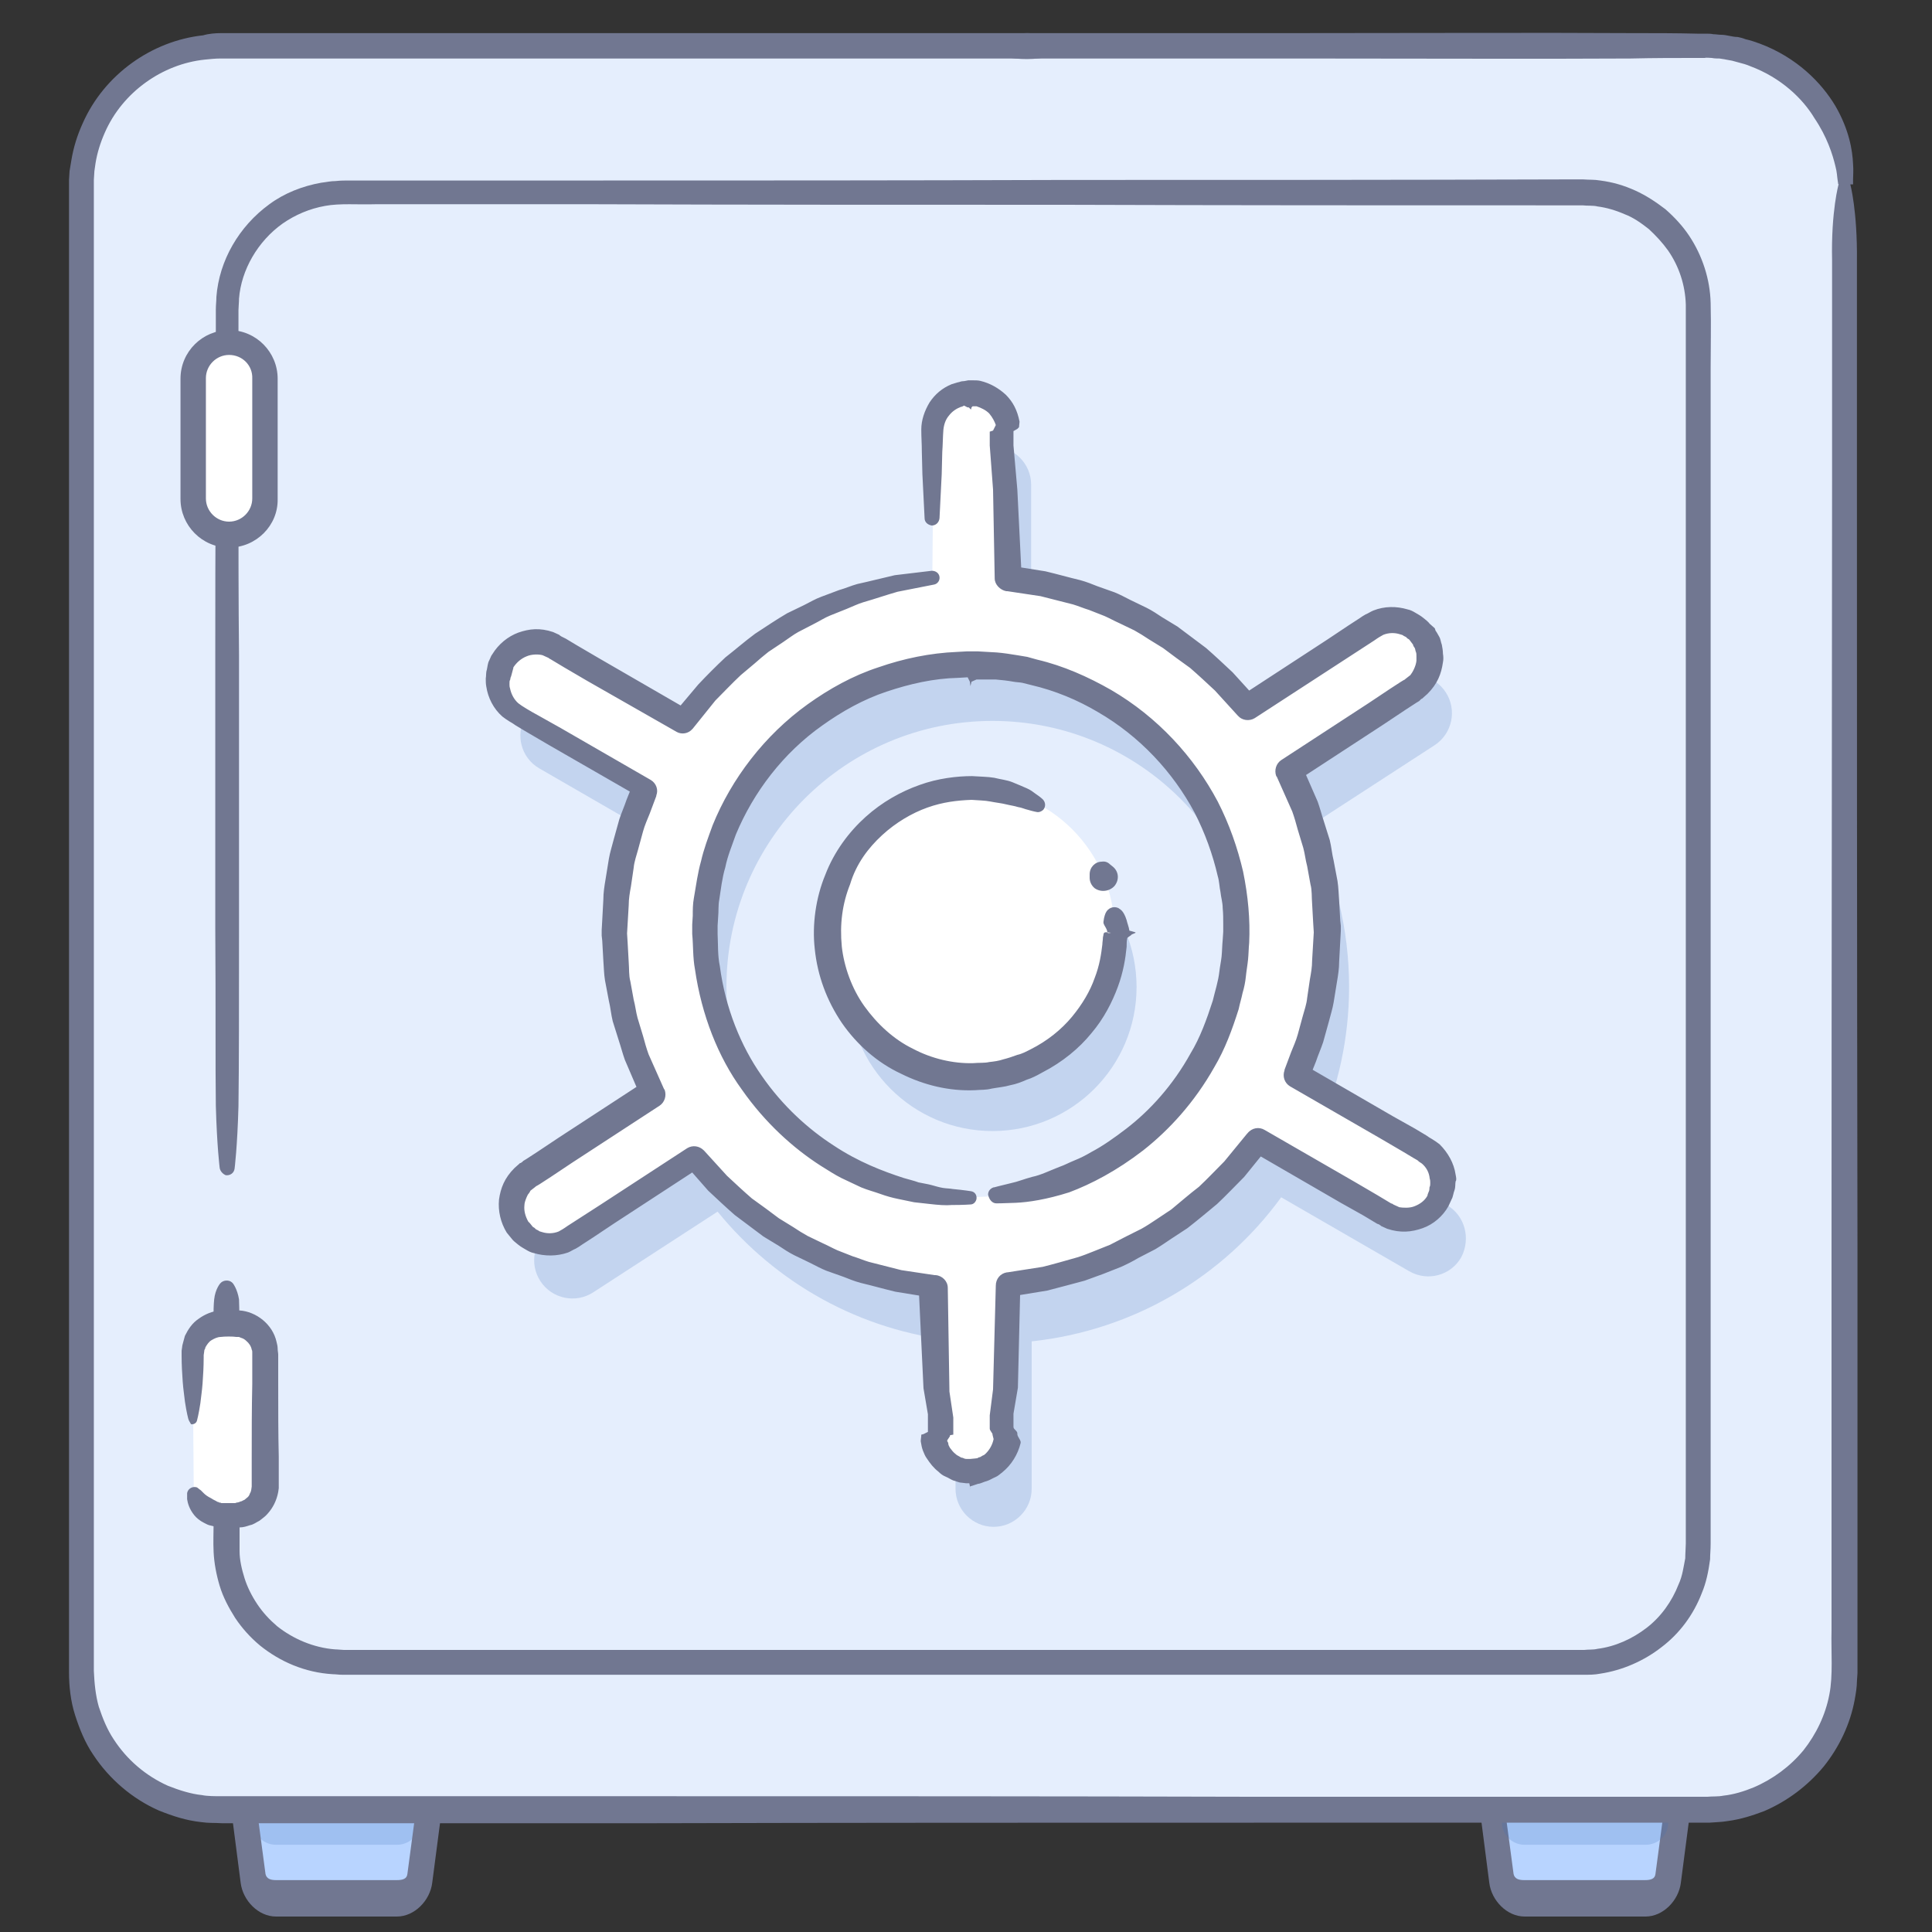
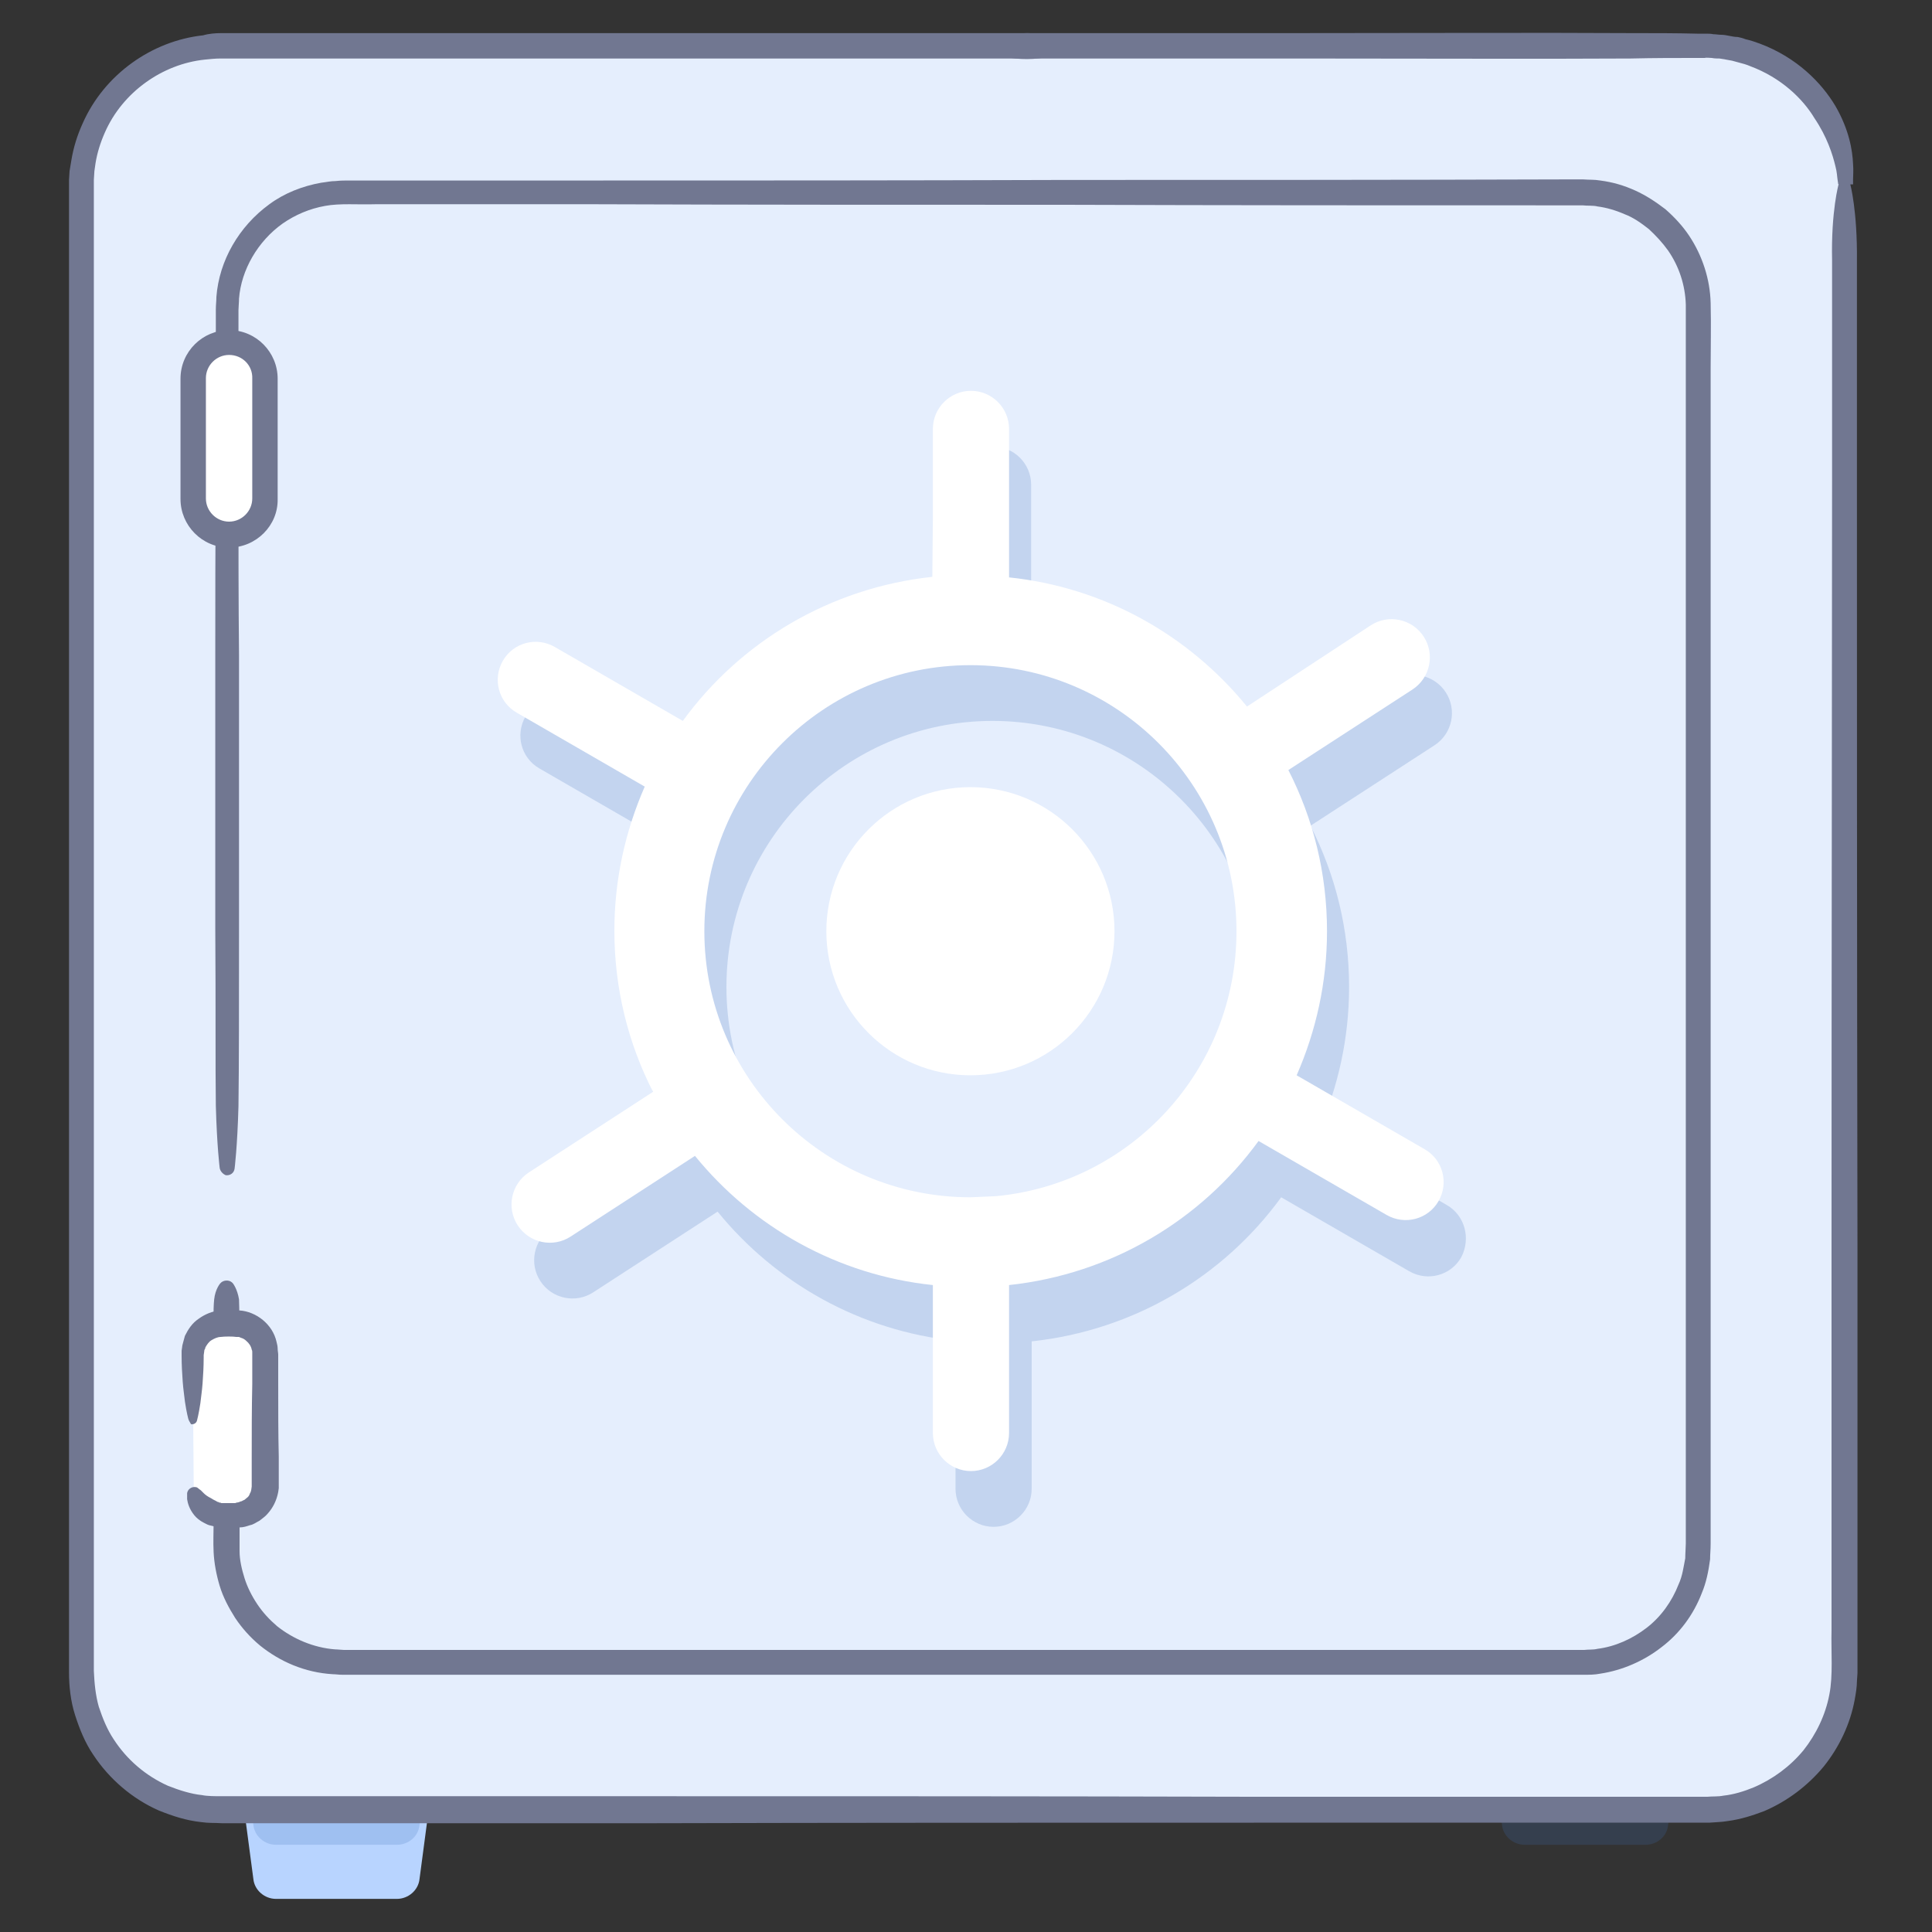
<svg xmlns="http://www.w3.org/2000/svg" version="1.1" id="Livello_1" x="0px" y="0px" viewBox="0 0 350 350" style="enable-background:new 0 0 350 350;" xml:space="preserve">
  <rect x="0" y="0" width="350" height="350" fill="#333333" stroke="none" />
  <style type="text/css">
	.st0{fill:#B8D4FF;}
	.st1{opacity:0.2;fill:#3F72BA;enable-background:new    ;}
	.st2{fill:#717791;}
	.st3{fill:#FFFFFF;}
	.st4{fill:#E5EEFD;}
</style>
  <path class="st0" d="M71.9,344H50c-2.1,0-3.9-1.6-4.1-3.6l-2-15.1H78l-2,15.1C75.8,342.4,74,344,71.9,344z" />
  <path class="st1" d="M71.9,334.2H50c-2.1,0-3.9-1.6-4.1-3.6l-2-15.1H78l-2,15.1C75.8,332.7,74,334.2,71.9,334.2z" />
-   <path class="st0" d="M298.1,344h-21.9c-2.1,0-3.9-1.6-4.1-3.6l-2-15.1h34.1l-2,15.1C302,342.4,300.2,344,298.1,344z" />
-   <path class="st2" d="M78,323.1H43.9c-0.7,0-1.3,0.2-1.7,0.7c-0.4,0.5-0.6,1.1-0.6,1.8l2,15.5c0.4,3.2,3.2,6.1,6.4,6.1h21.9  c3.2,0,6-2.9,6.4-6.1l2-15.3c0.1-0.7-0.1-1.4-0.6-1.9C79.3,323.4,78.7,323.1,78,323.1L78,323.1z M73.8,339.5  c-0.1,0.9-0.9,1.1-1.9,1.1H50c-0.9,0-1.7-0.2-1.9-1.1l-1.6-12h28.9L73.8,339.5z M305.9,323.8c-0.4-0.5-1.1-0.7-1.7-0.7h-34.1  c-0.7,0-1.3,0.2-1.7,0.7c-0.4,0.5-0.6,1.1-0.6,1.8l2,15.5c0.4,3.2,3.2,6.1,6.4,6.1h21.9c3.2,0,6-2.9,6.4-6.1l2-15.3  C306.5,325.1,306.3,324.3,305.9,323.8z M299.9,339.5c-0.1,0.9-0.9,1.1-1.9,1.1h-21.9c-0.9,0-1.7-0.2-1.9-1.1l-1.6-12h28.9  L299.9,339.5z" />
  <path class="st1" d="M298.1,334.2h-21.9c-2.1,0-3.9-1.6-4.1-3.6l-2-15.1h34.1l-2,15.1C302,332.7,300.2,334.2,298.1,334.2z" />
  <path class="st3" d="M300.7,327.9H48.2c-18.5,0-33.5-15-33.5-33.5V41.9c0-18.5,15-33.5,33.5-33.5h252.5c18.5,0,33.5,15,33.5,33.5  v252.5C334.3,312.9,319.2,327.9,300.7,327.9z" />
  <path class="st4" d="M308.4,7.8H38.9c-13.8,0-25,11.3-25,25.1v269.4c0,13.9,11.1,25,25,25h269.5c13.8,0,25.1-11.1,25.1-25V33  C333.4,19.1,322.2,7.8,308.4,7.8z" />
  <g>
    <path class="st2" d="M335.2,33.4c0,0,1.3,4.8,1.2,13.9c0,9,0,22.3,0,39.2c0,33.8,0,82,0.1,139.9c0,14.5,0,29.5,0,45.2   c0,7.8,0,15.7,0,23.8c0,2,0,4,0,6.1l0,1.6l-0.1,1.5c0,1-0.2,2.2-0.4,3.3c-0.8,4.4-2.8,8.6-5.6,12.1c-2.9,3.5-6.6,6.3-10.8,8.1   c-2.1,0.8-4.3,1.5-6.6,1.8c-1.1,0.2-2.3,0.2-3.4,0.3l-3.2,0c-8.5,0-17.1,0-25.8,0c-17.4,0-35.2,0-53.3,0c-36.2,0-73.6,0-111.6,0.1   c-19,0-38.1,0-57.4,0c-4.8,0-9.6,0-14.4,0h-3.6c-1.5-0.1-2.4,0-3.8-0.2c-2.8-0.3-5.2-1.1-7.7-2.1c-4.8-2.1-9-5.7-11.9-10.1   c-1.5-2.2-2.5-4.7-3.3-7.2c-0.8-2.5-1.1-5.2-1.1-7.8c0-77.2,0-154.4,0-226.8c0-9,0-18,0-26.9c0-4.4,0-8.9,0-13.3v-1.6l0-0.9l0-0.8   l0.1-1.6l0.3-1.8c0.4-2.5,1.1-4.7,2.1-6.9c3.9-8.8,12.5-14.9,21.8-15.9C37.8,6.1,39,6,40.1,6h3.2c2.1,0,4.2,0,6.3,0   c4.2,0,8.4,0,12.5,0c33.2,0,64.5,0,93.5,0c28.9,0,55.5,0,79,0c23.5,0,44-0.1,60.9,0c4.2,0,8.2,0,12,0.1c0.5,0,0.9,0,1.4,0   c0.7,0,1,0,1.5,0.1c0.5,0,0.9,0.1,1.4,0.1c0.5,0,1,0.1,1.5,0.2c0.5,0.1,1,0.2,1.5,0.2c0.5,0.1,0.9,0.2,1.4,0.4   c0.9,0.2,1.8,0.5,2.6,0.8c6.7,2.5,11.2,7.1,13.7,11.3c2.5,4.3,3.1,8.1,3.2,10.5c0.1,1.2,0,2.2,0,2.8c0,0.6,0,0.9,0,0.9L335.2,33.4   L335.2,33.4z M333,33.4c0,0,0-0.3-0.1-0.8c-0.1-0.6-0.1-1.4-0.4-2.5c-0.5-2.1-1.5-5.3-3.8-8.7c-2.1-3.5-6-7.3-11.6-9.4   c-0.7-0.3-1.4-0.5-2.2-0.7l-1.1-0.3l-1.1-0.2c-0.4-0.1-0.7-0.1-1.2-0.2c-0.4,0-0.9,0-1.4-0.1c-0.4,0-1-0.1-1.3,0   c-0.5,0-0.9,0-1.4,0c-3.8,0-7.8,0-12,0.1c-16.9,0.1-37.4,0-60.9,0c-23.5,0-50.1,0-79,0c-28.9,0-60.3,0-93.5,0c-4.1,0-8.3,0-12.5,0   c-2.1,0-4.2,0-6.3,0h-3.2c-1,0-1.9,0.1-2.9,0.2c-7.7,0.8-14.9,5.9-18.1,13.2c-0.8,1.8-1.4,3.7-1.7,5.6l-0.2,1.4l-0.1,1.6l0,0.8   l0,0.7v1.6c0,4.4,0,8.8,0,13.3c0,8.9,0,17.9,0,26.9c0,72.4,0,149.6,0,226.8c0.1,2.2,0.3,4.4,0.9,6.5c0.7,2.1,1.5,4.1,2.7,5.9   c2.4,3.7,5.8,6.6,9.8,8.4c2,0.8,4.2,1.5,6.2,1.7c0.9,0.2,2.5,0.2,3.4,0.2h3.6h14.4c19.2,0,38.4,0,57.4,0c38,0,75.4,0,111.6,0.1   c18.1,0,35.9,0,53.3,0c8.7,0,17.3,0,25.8,0l3.2,0c1-0.1,1.9,0,2.9-0.2c1.9-0.2,3.8-0.8,5.5-1.5c3.5-1.5,6.6-3.8,9-6.7   c2.3-2.9,4-6.4,4.7-10.1c0.7-3.5,0.3-7.8,0.4-11.7c0-8.1,0-16,0-23.8c0-15.6,0-30.7,0-45.2c0-57.9,0.1-106.1,0.1-139.9   c0-16.9,0-30.2,0-39.2c-0.2-9,1.2-13.9,1.2-13.9L333,33.4L333,33.4z" />
    <path class="st2" d="M180.6,6.9c0,0,0.7-0.3,1.7-0.5c1-0.2,2.4-0.4,3.8-0.4c1.4,0,2.8,0.2,3.8,0.4c1,0.2,1.7,0.5,1.7,0.5   c0.8,0.3,1.2,1.2,0.9,2c-0.2,0.4-0.5,0.7-0.9,0.9c0,0-0.7,0.3-1.7,0.5c-1,0.2-2.4,0.4-3.8,0.4c-1.4,0-2.8-0.1-3.8-0.4   c-1-0.2-1.7-0.5-1.7-0.5c-0.8-0.3-1.2-1.2-0.8-2C179.9,7.4,180.3,7.1,180.6,6.9z" />
    <path class="st2" d="M39.8,211.6c0,0-0.5-3.9-0.7-11.3c-0.1-7.4,0-18.2-0.1-32c0-13.8,0-30.5,0-49.8c0-9.6,0-19.8,0.1-30.6   c0-5.4,0-10.9,0-16.6c0-2.8,0-5.7,0-8.6c0-1.4,0-2.9,0-4.4l0-2.2c0-0.9,0.1-1.5,0.1-2.3c0.5-6.6,4.1-12.8,9.6-16.8   c2.7-2,6-3.3,9.4-3.9c0.9-0.1,1.7-0.3,2.6-0.3c0.9-0.1,1.7-0.1,2.5-0.1c1.6,0,3.2,0,4.8,0c12.7,0,25.9,0,39.5,0   c27.1,0,55.7,0,85.2-0.1c29.6,0,60.1,0,91.1-0.1l2.9,0c1.2,0.1,1.9,0,3.1,0.2c2.3,0.3,4.3,0.9,6.3,1.8c2,0.9,3.8,2.1,5.5,3.4   c1.6,1.4,3.1,3,4.3,4.8c2.4,3.6,3.8,7.9,3.9,12.2c0.1,4.1,0,7.9,0,11.8c0,15.7,0,31.5,0,47.2c0,31.5,0,63.1,0,94.1   c0,15.5,0,30.9,0,46.1c0,7.6,0,15.2,0,22.7v2.8c0,1.2-0.1,1.9-0.1,2.9c-0.3,2.2-0.7,4.2-1.5,6.1c-1.5,3.9-4,7.3-7.3,9.8   c-3.2,2.5-7.1,4.2-11.1,4.8c-1,0.2-2,0.2-3,0.2l-2.8,0c-1.8,0-3.6,0-5.5,0c-7.3,0-14.4,0-21.6,0c-14.2,0-28.1,0-41.7,0   c-27.1,0-52.7,0-76.4,0c-23.6,0-45.3,0-64.5,0c-2.4,0-4.8,0-7.1,0c-1.2,0-2.3,0-3.5,0h-1.7c-0.8,0-1.2-0.1-1.8-0.1   c-5.1-0.3-9.6-2.3-13.2-5.2c-1.8-1.5-3.3-3.2-4.5-5c-1.2-1.9-2.2-3.8-2.8-5.8c-0.6-2-1-4.1-1.1-6.1c-0.1-2,0-3.6,0-5.4   c0-13.8,0-24.6,0-32c0-3.7-0.1-6.5,0.1-8.4c0.2-1.9,1.1-2.9,1.1-2.9c0.5-0.6,1.5-0.7,2.1-0.2c0.1,0.1,0.1,0.1,0.2,0.2   c0,0,0.8,1,1.1,2.9c0.1,1.9,0,4.7,0.1,8.4c0,7.4,0,18.2,0,32c0,1.7,0,3.6,0,5.2c0,1.6,0.4,3.3,0.9,4.9c0.5,1.6,1.3,3.2,2.3,4.7   c1,1.5,2.2,2.8,3.6,4c2.9,2.3,6.6,3.9,10.5,4.2c0.5,0,1.2,0.1,1.6,0.1h1.7h3.5h7.1c19.2,0,40.9,0,64.5,0c23.6,0,49.3,0,76.4,0   c13.5,0,27.5,0,41.7,0c7.1,0,14.3,0,21.6,0h5.5l2.7,0c0.8-0.1,1.6,0,2.4-0.2c3.2-0.4,6.3-1.8,8.9-3.8c2.6-2,4.6-4.8,5.8-7.9   c0.7-1.5,0.9-3.2,1.2-4.7c0-0.9,0.1-2,0.1-2.7V277c0-7.5,0-15.1,0-22.7c0-15.2,0-30.6,0-46.1c0-31,0-62.6,0-94.1   c0-15.8,0-31.5,0-47.2c0-3.9,0-7.9,0-11.7c-0.1-3.5-1.2-6.9-3.2-9.8c-1-1.4-2.2-2.7-3.5-3.9c-1.4-1.1-2.8-2.1-4.4-2.7   c-1.6-0.7-3.3-1.2-4.9-1.4c-0.7-0.2-2-0.1-2.7-0.2l-2.9,0c-31,0-61.6,0-91.1-0.1c-29.6,0-58.1,0-85.2-0.1C94,37,80.8,37,68,37   c-3.2,0.1-6.4-0.2-9.1,0.3c-2.8,0.5-5.4,1.6-7.7,3.2c-4.5,3.2-7.5,8.4-7.9,13.6c0,0.7-0.1,1.6-0.1,2.1l0,2.2c0,1.5,0,2.9,0,4.4   c0,2.9,0,5.8,0,8.6c0,5.7,0,11.2,0,16.6c0,10.8,0,21,0.1,30.6v49.8c0,13.8,0,24.6-0.1,32c-0.2,7.4-0.7,11.3-0.7,11.3   c-0.1,0.8-0.8,1.3-1.6,1.2C40.4,212.7,39.9,212.2,39.8,211.6L39.8,211.6z" />
  </g>
  <path class="st3" d="M41.5,96.9c-3.6,0-6.5-2.9-6.5-6.5V68.6c0-3.6,2.9-6.5,6.5-6.5c3.6,0,6.5,2.9,6.5,6.5v21.8  C48.1,93.9,45.1,96.9,41.5,96.9z" />
  <path class="st2" d="M41.5,99.2c-4.9,0-8.8-4-8.8-8.8V68.6c0-4.9,4-8.8,8.8-8.8c4.9,0,8.8,4,8.8,8.8v21.8  C50.4,95.2,46.4,99.2,41.5,99.2z M41.5,64.3c-2.3,0-4.2,1.9-4.2,4.2v21.8c0,2.3,1.9,4.2,4.2,4.2c2.3,0,4.2-1.9,4.2-4.2V68.6  C45.8,66.2,43.9,64.3,41.5,64.3z" />
  <path class="st3" d="M35,257v-11.9c0-3,2.4-5.4,5.4-5.4h2.3c3,0,5.4,2.4,5.4,5.4v24c0,3-2.4,5.4-5.4,5.4h-2.3  c-2.6,0-4.7-1.8-5.3-4.2" />
  <path class="st2" d="M34.1,257c0,0-0.3-1.1-0.6-3.1c-0.1-1-0.3-2.2-0.4-3.6c-0.1-1.4-0.2-3-0.2-4.7l0-0.3l0-0.2l0-0.4l0.1-0.7  c0-0.2,0.1-0.5,0.2-0.9c0.1-0.4,0.2-0.7,0.3-1.1c0.6-1.2,1.3-2.3,2.5-3.1c1.1-0.8,2.5-1.4,3.9-1.5c1.5-0.1,2-0.1,3.5,0  c3,0.2,6,2.5,6.7,5.7c0.1,0.4,0.2,0.8,0.2,1.2c0,0.4,0.1,0.8,0.1,1.1l0,1.7l0,3.4c0,4.6,0,9.2,0.1,13.4c0,1.1,0,2.1,0,3.2  c0,0.5,0,1,0,1.5l0,0.4l0,0.3l0,0.1l0,0.2l-0.1,0.7c-0.3,1.6-1,2.9-1.9,3.9c-0.4,0.5-1,0.9-1.5,1.3c-0.6,0.3-1.1,0.7-1.7,0.8  c-0.6,0.2-1.2,0.4-1.8,0.4l-0.9,0.1l-0.6,0c-0.4,0-0.8,0-1.1,0c-0.3,0-0.5,0-0.7,0l-0.5-0.1c-0.2,0-0.3,0-0.6-0.1  c-0.3-0.1-0.5-0.1-0.8-0.2c-0.6-0.1-0.9-0.3-1.3-0.5c-0.8-0.4-1.4-0.9-1.8-1.4c-0.9-1.1-1.2-2.2-1.3-2.9c0-0.7,0-1.1,0-1.1  c0.1-0.7,0.8-1.2,1.5-1.1c0.2,0,0.4,0.1,0.6,0.3l0.4,0.3c0,0,0.2,0.2,0.5,0.5c0.3,0.3,0.7,0.6,1.3,0.9c0.3,0.2,0.5,0.3,0.9,0.5  c0.2,0.1,0.3,0.2,0.4,0.2c0.1,0,0.1,0,0.2,0.1c0,0,0.3,0,0.4,0.1l0.5,0c-0.4,0-0.1,0-0.2,0h0h0h0.1l0.1,0l0.3,0c0.4,0,0.8,0,1.1,0  l0.6,0l0.3-0.1c0.2,0,0.5-0.1,0.7-0.2c0.2,0,0.4-0.2,0.7-0.3c0.2-0.2,0.4-0.3,0.6-0.5c0.2-0.2,0.3-0.4,0.4-0.7  c0.2-0.3,0.1-0.3,0.2-0.5l0.1-0.7l0-0.2l0-0.1c0,0.1,0-0.3,0,0.2v0v0l0-0.4c0-0.5,0-1,0-1.5c0-1,0-2.1,0-3.2c0-4.3,0-8.9,0.1-13.4  l0-3.4l0-1.7c0-0.3,0-0.5,0-0.6c0-0.2,0-0.3-0.1-0.5c-0.1-0.6-0.5-1.2-1-1.6c-0.2-0.2-0.5-0.4-0.8-0.5c-0.1,0-0.2-0.1-0.3-0.1  c0,0-0.1-0.1-0.3-0.1l-0.4,0c-0.5-0.1-2.2-0.1-2.8,0c-0.6,0-1.2,0.3-1.7,0.6c-0.5,0.3-0.8,0.8-1.1,1.3c0,0.1,0,0.2-0.1,0.3  c0,0.1-0.1,0.1-0.1,0.4l-0.1,0.7l0,0.1l0,0l0,0c0-0.4,0-0.1,0-0.2l0,0.2l0,0.3c0,1.7-0.1,3.3-0.2,4.7c-0.1,1.4-0.3,2.6-0.4,3.6  c-0.3,2-0.6,3.1-0.6,3.1c-0.1,0.5-0.6,0.8-1.1,0.7C34.4,257.6,34.2,257.4,34.1,257L34.1,257z" />
  <path class="st1" d="M262.1,218.3l-23.2-13.4c3.5-8,5.5-16.8,5.5-26.1c0-10.5-2.5-20.4-7-29.2l22.5-14.6c3.2-2.1,4.1-6.4,2-9.6  c-2.1-3.2-6.4-4.1-9.6-2L229.9,138c-10.5-12.9-25.8-21.6-43.1-23.4V87.8c0-3.8-3.1-6.9-6.9-6.9c-3.8,0-6.9,3.1-6.9,6.9v26.8  c-18.6,2-34.8,11.8-45.2,26.1l-23.2-13.4c-3.3-1.9-7.5-0.8-9.4,2.5c-1.9,3.3-0.8,7.5,2.5,9.4l23.2,13.4c-3.5,8-5.5,16.8-5.5,26.1  c0,10.5,2.5,20.4,7,29.2l-22.5,14.6c-3.2,2.1-4.1,6.4-2,9.6c2.1,3.2,6.4,4.1,9.6,2l22.5-14.6c10.5,12.9,25.8,21.6,43.1,23.4v26.8  c0,3.8,3.1,6.9,6.9,6.9s6.9-3.1,6.9-6.9V243c18.6-2,34.8-11.8,45.2-26.1l23.2,13.4c3.3,1.9,7.5,0.8,9.4-2.5  C266.5,224.4,265.4,220.2,262.1,218.3L262.1,218.3z M179.8,227c-26.6,0-48.2-21.6-48.2-48.2s21.6-48.2,48.2-48.2  c26.6,0,48.2,21.6,48.2,48.2S206.5,227,179.8,227z" />
-   <circle class="st1" cx="179.8" cy="178.8" r="26.1" />
  <path class="st3" d="M168.9,104.5c-18.6,2-34.8,11.8-45.2,26.1l-23.2-13.4c-3.3-1.9-7.5-0.8-9.4,2.5c-1.9,3.3-0.8,7.5,2.5,9.4  l23.2,13.4c-3.5,8-5.5,16.8-5.5,26.1c0,10.5,2.5,20.4,7,29.2l-22.5,14.6c-3.2,2.1-4.1,6.4-2,9.6c2.1,3.2,6.4,4.1,9.6,2l22.5-14.6  c10.5,12.9,25.8,21.6,43.1,23.4v26.8c0,3.8,3.1,6.9,6.9,6.9c3.8,0,6.9-3.1,6.9-6.9v-26.8c18.6-2,34.8-11.8,45.2-26.1l23.2,13.4  c3.3,1.9,7.5,0.8,9.4-2.5c1.9-3.3,0.8-7.5-2.5-9.4l-23.2-13.4c3.5-8,5.5-16.8,5.5-26.1c0-10.5-2.5-20.4-7-29.2l22.5-14.6  c3.2-2.1,4.1-6.4,2-9.6c-2.1-3.2-6.4-4.1-9.6-2L225.9,128c-10.5-12.9-25.8-21.6-43.1-23.4V77.7c0-3.8-3.1-6.9-6.9-6.9  c-3.8,0-6.9,3.1-6.9,6.9v15.9 M175.8,216.9c-26.6,0-48.2-21.6-48.2-48.2s21.6-48.2,48.2-48.2c26.6,0,48.2,21.6,48.2,48.2  c0,25.1-19.1,45.7-43.6,48" />
  <circle class="st3" cx="175.8" cy="168.7" r="26.1" />
-   <path class="st2" d="M263.7,212.8c-0.3-2.1-1.4-4-2.9-5.5c-0.4-0.3-0.8-0.6-1.3-0.9c-0.5-0.3-0.7-0.4-1.1-0.7l-2-1.2l-4.1-2.3  l-14.5-8.4l0.6-1.5c0.4-1.2,0.9-2.3,1.3-3.5l1-3.6c0.3-1.2,0.7-2.4,0.9-3.6l0.6-3.7c0.2-1.2,0.4-2.4,0.4-3.7l0.2-3.7l0.1-1.8l0-0.1  l0-0.2l0-0.1l0-0.2l0-0.4l-0.1-0.9l-0.2-3.6c-0.1-1.2-0.1-2.3-0.3-3.6l-0.7-3.7c-0.3-1.2-0.4-2.5-0.7-3.7l-1.1-3.5  c-0.4-1.2-0.7-2.4-1.1-3.5l-2.1-4.8l14.1-9.2l3.9-2.6l2-1.3l0.5-0.3l0.2-0.2l0.2-0.2l0.1,0l0.1-0.1l0.9-0.8c1.8-1.8,2.5-3.6,2.8-5.7  c0.1-0.5,0.1-1,0-1.6c0-0.5-0.1-1.1-0.2-1.6c-0.2-0.5-0.2-1-0.5-1.5l-0.4-0.7l-0.2-0.3l-0.1-0.2l0-0.1l0,0l0,0l-0.1-0.2L259,113  c-0.2-0.3-0.8-0.8-1.2-1.1c-0.5-0.4-0.9-0.6-1.4-0.9c-0.5-0.3-0.9-0.5-1.4-0.6c-2-0.6-4.2-0.6-6.2,0.2c-0.5,0.2-0.9,0.5-1.4,0.7  c-0.5,0.3-0.7,0.4-1.1,0.7l-2,1.3l-3.9,2.6l-14.1,9.2l-3-3.3c-1.6-1.5-3.2-3-4.8-4.4c-1.7-1.3-3.5-2.6-5.2-3.9l-2.8-1.7  c-0.9-0.6-1.8-1.2-2.8-1.7l-2.9-1.4c-1-0.5-1.9-1-2.9-1.4l-3.1-1.1c-1-0.4-2-0.8-3.1-1.1c-2.1-0.5-4.2-1.1-6.3-1.6l-4.4-0.7  l-0.7-14.1l-0.7-8v-2.6l0.7-0.4l0.3-0.3l0.1-1c-0.4-2.1-1.2-3.6-2.5-4.9c-1.3-1.2-2.9-2.1-4.6-2.5c-0.4-0.1-0.9-0.1-1.3-0.1l-0.3,0  l-0.2,0l0,0l-0.3,0l-0.1,0l-0.5,0.1c-0.4,0.1-0.6,0-1.1,0.2c-0.5,0.1-1,0.3-1.4,0.4c-1.7,0.7-3,1.8-4,3.3c-0.9,1.5-1.5,3.2-1.5,4.9  c0,1.4,0.1,2.7,0.1,4.1l0.1,4l0.4,8c0,0.7,0.6,1.2,1.3,1.3c0.7,0,1.3-0.5,1.4-1.3l0.4-8l0.1-4c0.1-1.3,0.1-2.7,0.2-4  c0.1-1,0.4-1.9,1-2.6c0.6-0.8,1.4-1.3,2.2-1.6c0.2,0,0.3-0.1,0.5-0.2c0.1-0.1,0.6,0.4,0.9,0.3l0.4,0.4h0l0.1-0.4l0.2-0.2l0.7,0  c0.9,0.3,1.7,0.7,2.3,1.3c0.6,0.7,1,1.5,1.2,2.1l-0.5,1l-0.6,0.2v2.5l0.6,8l0.3,16.1c0,1.1,1,2.1,2.1,2.3l0.2,0l6,0.9  c2,0.5,3.9,1,5.9,1.5c1,0.3,1.9,0.7,2.9,1l2.8,1.1c0.9,0.4,1.8,0.9,2.7,1.3l2.7,1.3c0.9,0.5,1.7,1,2.6,1.6l2.6,1.6  c1.6,1.2,3.2,2.4,4.9,3.6c1.5,1.3,3,2.7,4.5,4.1l4.1,4.5l0.1,0.1c0.7,0.8,2,1,3,0.4l19.7-12.8l2-1.3c0.3-0.2,0.7-0.5,0.9-0.6  l0.7-0.4c1-0.4,2.1-0.4,3-0.1c0.3,0.1,0.5,0.1,0.7,0.3c0.2,0.1,0.5,0.2,0.6,0.4c0.2,0.2,0.3,0.1,0.5,0.4l0.6,0.8l0,0l0,0.1l0.1,0.2  l0.2,0.3c0.1,0.2,0.1,0.5,0.2,0.7c0.1,0.2,0.1,0.5,0.1,0.8c0,0.3,0,0.5,0,0.8c-0.1,1-0.7,2.1-1.1,2.6l-0.9,0.7l-0.1,0.1l-0.2,0.1  l-0.5,0.3l-2,1.3l-3.9,2.6l-15.8,10.3c-0.9,0.6-1.3,1.8-0.9,2.9l0.1,0.1l2.8,6.3c0.4,1.1,0.7,2.2,1,3.3l1,3.3  c0.3,1.1,0.4,2.2,0.7,3.3l0.6,3.3c0.3,1.1,0.2,2.3,0.3,3.5l0.2,3.6l0.1,1.6l-0.1,1.7l-0.2,3.4c0,1.2-0.2,2.3-0.4,3.4l-0.5,3.4  c-0.1,1.1-0.5,2.2-0.8,3.3l-0.9,3.3c-0.3,1.1-0.8,2.2-1.2,3.2l-1.2,3.2l0,0.1c-0.4,1.1,0,2.3,1,2.9l16.3,9.4l4.1,2.4l2,1.2  c0.3,0.2,0.8,0.4,0.9,0.6l0.6,0.4c0.8,0.7,1.3,1.6,1.4,2.7c0.1,0.3,0.1,0.5,0.1,0.8c0,0.3,0,0.5-0.1,0.7c-0.1,0.2,0,0.3-0.1,0.7  l-0.2,0.5l-0.1,0.3l0,0.1c-0.5,0.9-1.3,1.5-2.3,1.9c-0.9,0.4-2.2,0.3-2.8,0.2l-1.1-0.5l-0.1-0.1L252,218l-0.5-0.3l-2-1.2l-4.1-2.4  l-16.3-9.4c-1-0.6-2.3-0.4-3.1,0.6l-0.1,0.1l-4.1,5c-1.5,1.5-3,3.1-4.6,4.6c-1.7,1.3-3.3,2.7-5,4.1l-2.7,1.8  c-0.9,0.6-1.8,1.2-2.7,1.7L204,224c-1,0.5-1.9,1-2.9,1.5l-3,1.2c-1,0.4-2,0.8-3,1.1c-2.1,0.6-4.2,1.2-6.2,1.7l-6.4,1l-0.1,0  c-1.2,0.2-2,1.2-2,2.4l-0.5,18.8l-0.6,4.7v2.4c0,0.4,0.6,0.9,0.5,1.1l0.2,0.8c-0.2,1-0.7,1.9-1.4,2.6c-0.2,0.2-0.3,0.3-0.6,0.4  c-0.2,0.1-0.4,0.3-0.6,0.3c-0.2,0-0.2,0.2-0.6,0.2l-1,0.1l0,0l-0.1,0l-0.2,0l-0.4,0c-0.3,0-0.5-0.1-0.7-0.2c-0.3,0-0.5-0.2-0.7-0.3  c-0.2-0.1-0.4-0.2-0.6-0.4c-0.4-0.3-0.7-0.7-1-1.1c-0.1-0.2-0.3-0.5-0.3-0.7c0-0.2-0.1-0.4-0.2-0.5c-0.1-0.3,0.6-0.8,0.5-1.1  l0.6-0.1v-3.1l-0.7-4.7l-0.3-18.8c0-1.2-1-2.2-2.2-2.3l-0.2,0l-6-0.9c-2-0.5-3.9-1-5.9-1.5c-1-0.3-1.9-0.7-2.9-1l-2.8-1.1  c-0.9-0.4-1.8-0.9-2.7-1.3l-2.7-1.3c-0.9-0.5-1.7-1-2.6-1.6l-2.6-1.6c-1.6-1.2-3.2-2.4-4.9-3.6c-1.5-1.3-3-2.7-4.5-4.1l-4.1-4.5  l-0.1-0.1c-0.8-0.8-2-1-3-0.4l-15.8,10.3l-5.9,3.8c-0.3,0.2-0.7,0.5-0.9,0.6l-0.7,0.4c-1,0.4-2.1,0.4-3,0.1  c-0.3-0.1-0.5-0.1-0.7-0.3c-0.2-0.1-0.5-0.2-0.6-0.4c-0.2-0.2-0.3-0.1-0.5-0.4l-0.4-0.5l-0.2-0.2l-0.1-0.1c-0.5-0.9-0.8-1.9-0.7-2.9  c0-0.5,0.2-1,0.4-1.5c0.1-0.2,0.2-0.5,0.4-0.7c0.1-0.1,0.2-0.3,0.3-0.5l0.9-0.7l0.1-0.1l0.2-0.1l0.5-0.3l2-1.3l3.9-2.6l15.8-10.3  c0.9-0.6,1.3-1.8,0.9-2.9l-0.1-0.1l-2.8-6.3c-0.4-1.1-0.7-2.2-1-3.3l-1-3.3c-0.3-1.1-0.4-2.2-0.7-3.3l-0.6-3.3  c-0.3-1.1-0.2-2.3-0.3-3.5l-0.2-3.6l-0.1-1.6l0.1-1.7l0.2-3.4c0-1.2,0.2-2.3,0.4-3.4l0.5-3.4c0.1-1.1,0.5-2.2,0.8-3.3l0.9-3.3  c0.3-1.1,0.8-2.2,1.2-3.2l1.2-3.2l0-0.1c0.4-1,0-2.2-1-2.8l-16.3-9.4l-4.1-2.3c-1.3-0.7-3-1.7-3.6-2.2c-0.8-0.7-1.3-1.7-1.5-2.7  c-0.1-0.3-0.1-0.5-0.1-0.8c0-0.3,0-0.6,0.1-0.7c0.1-0.2,0-0.3,0.2-0.7L93,121l0-0.1c0.6-0.9,1.4-1.6,2.4-2c0.9-0.4,2.2-0.4,2.9-0.2  l1.1,0.5l0.1,0.1l0.2,0.1l0.5,0.3l2,1.2l4.1,2.4l16.3,9.3c0.9,0.5,2.1,0.3,2.8-0.5l0.1-0.1l4.1-5.1c1.5-1.5,3-3.1,4.6-4.6l2.5-2.1  c0.8-0.7,1.6-1.4,2.5-2.1l2.7-1.8c0.9-0.6,1.8-1.3,2.7-1.8l2.9-1.5c1-0.5,1.9-1.1,2.9-1.5l3-1.2c1-0.4,2-0.9,3-1.2  c2.1-0.6,4.1-1.3,6.2-1.9l6.6-1.3c0.6-0.1,1.1-0.7,1-1.4c-0.1-0.7-0.7-1.1-1.4-1.1l-6.7,0.8c-2.2,0.5-4.5,1.1-6.8,1.6  c-1.1,0.3-2.2,0.8-3.3,1.1l-3.2,1.2c-1.1,0.4-2.1,1-3.1,1.5l-3.1,1.5c-1,0.6-2,1.2-2.9,1.8l-2.9,1.9c-1.9,1.4-3.6,2.9-5.4,4.3  c-1.7,1.6-3.3,3.2-4.9,4.9l-3.2,3.8l-14.7-8.5l-4.1-2.4l-2-1.2l-0.8-0.4l-0.3-0.2l-0.1-0.1l-1.1-0.5c-2.4-0.8-4.3-0.6-6.3,0.1  c-1.9,0.7-3.6,2.1-4.7,3.9l-0.2,0.3l-0.4,0.9c-0.2,0.3-0.3,1.1-0.4,1.6c-0.2,0.6-0.1,1.1-0.2,1.6c0,0.5,0,1,0.1,1.5  c0.3,2,1.3,4,2.9,5.4c0.4,0.3,0.8,0.6,1.3,0.9c0.5,0.3,0.7,0.4,1.1,0.7l2,1.2l4.1,2.4l14.6,8.4l-0.6,1.5c-0.4,1.2-0.9,2.3-1.3,3.5  l-1,3.6c-0.3,1.2-0.7,2.4-0.9,3.6l-0.6,3.7c-0.2,1.2-0.4,2.4-0.4,3.7l-0.2,3.7l-0.1,1.8l0,0.1l0,0.2l0,0.1l0,0.2l0,0.4l0.1,0.9  l0.2,3.6c0.1,1.2,0.1,2.4,0.3,3.6l0.7,3.7c0.3,1.2,0.4,2.5,0.7,3.7l1.1,3.5c0.4,1.2,0.7,2.4,1.1,3.5l2.1,4.9l-14.1,9.2l-3.9,2.6  l-2,1.3l-0.5,0.3l-0.2,0.2l-0.3,0.2l-0.1,0l-0.1,0.1l-0.9,0.8c-1.8,1.8-2.5,3.6-2.8,5.7c-0.2,2.1,0.3,4.2,1.4,6l0.9,1.1  c0.2,0.3,0.8,0.8,1.2,1.1c0.5,0.4,0.9,0.6,1.4,0.9c0.5,0.3,0.9,0.5,1.4,0.6c2,0.6,4.2,0.6,6.2-0.1c0.5-0.2,0.9-0.5,1.4-0.7  c0.5-0.3,0.7-0.4,1.1-0.7l2-1.3l3.9-2.6l14.1-9.2l2.9,3.3c1.6,1.5,3.2,3,4.8,4.4c1.7,1.3,3.5,2.6,5.2,3.9l2.8,1.7  c0.9,0.6,1.8,1.2,2.8,1.7l2.9,1.4c1,0.5,1.9,1,2.9,1.4l3.1,1.1c1,0.4,2,0.8,3.1,1.1c2.1,0.5,4.2,1.1,6.3,1.6l4.3,0.7l0.8,16.8  l0.8,4.7v3.2l-0.8,0.4l-0.4,0.1c0,0.4-0.1,0.8-0.1,1.2c0.1,0.6,0.2,1.2,0.4,1.7c0.2,0.5,0.4,1,0.7,1.4c0.6,0.9,1.2,1.7,2.1,2.4  c0.4,0.4,0.8,0.7,1.3,0.9c0.5,0.2,0.9,0.5,1.4,0.7c0.5,0.1,1,0.4,1.5,0.4l0.8,0.1l0.4,0l0.2,0l0.1,0.5l0,0.5h0  c0.1,0-0.2-0.5,0.3-0.5l1.2-0.4c0.4,0,1.1-0.4,1.6-0.5c0.6-0.2,1-0.5,1.5-0.7c0.5-0.2,0.9-0.6,1.3-0.9c1.6-1.3,2.8-3.2,3.3-5.3  c0.1-0.5-0.6-1.1-0.6-1.6c0.1-0.6-0.7-0.8-0.7-1.3v-2.4l0.8-4.7l0.4-16.8l4.9-0.8c2.3-0.6,4.6-1.2,6.8-1.8c1.1-0.4,2.2-0.8,3.3-1.2  l3.3-1.3c1.1-0.5,2.1-1,3.1-1.6l3.1-1.6c1-0.6,2-1.3,2.9-1.9l2.9-1.9c1.8-1.4,3.6-2.9,5.4-4.4c1.7-1.6,3.3-3.3,4.9-4.9l3-3.7  l14.5,8.4l4.1,2.3l2,1.2l0.5,0.3l0.3,0.1l0.3,0.2l0.1,0.1l1.1,0.5c2.4,0.8,4.4,0.6,6.4-0.1c2-0.7,3.7-2.2,4.7-4l0.6-1.3  c0.2-0.3,0.3-1.1,0.5-1.6c0.2-0.6,0.1-1.1,0.2-1.6C263.9,213.8,263.8,213.3,263.7,212.8L263.7,212.8z M159.8,151.3  c2.5-2.3,5.4-4,8.2-5c2.8-1,5.4-1.3,8-1.4c1.2,0.1,2.4,0.1,3.4,0.3c1,0.2,2,0.3,2.8,0.5c0.8,0.2,1.6,0.3,2.2,0.5  c0.7,0.1,1.3,0.4,1.8,0.5c1,0.3,1.6,0.4,1.6,0.4c0.4,0.1,0.9-0.1,1.2-0.4c0.5-0.6,0.4-1.4-0.1-1.9c0,0-0.4-0.4-1.3-1  c-0.4-0.3-0.9-0.7-1.6-1c-0.7-0.3-1.6-0.7-2.6-1.1c-1-0.4-2.1-0.5-3.3-0.8c-1.2-0.2-2.6-0.2-4-0.3c-2.7,0-6.2,0.4-9.5,1.6  c-3.4,1.2-6.8,3.1-9.8,5.8c-3,2.7-5.7,6.3-7.3,10.5c-1.7,4.1-2.4,9-1.9,13.4c0.5,4.9,2.2,9.4,4.9,13.4c2.7,3.9,6.4,7.2,10.7,9.2  c4.2,2.1,8.8,3.2,13.4,3c1.1-0.1,1.9,0,3.1-0.3c1.1-0.2,2.3-0.3,3.3-0.6c1.1-0.2,2.1-0.6,3-1c1-0.3,1.9-0.8,2.8-1.3  c3.7-1.9,6.7-4.4,8.9-7.1c2.3-2.7,3.8-5.7,4.8-8.4c1-2.7,1.4-5.2,1.6-7.3c0-0.5,0-1,0.1-1.5c0-0.2,0.7-0.5,0.8-0.7l0.7-0.3v-0.1  l-0.7-0.2l-0.4-0.1c-0.1-0.7-0.4-1.4-0.5-1.9c-0.3-1-0.7-1.5-0.7-1.5c-0.2-0.3-0.5-0.5-0.8-0.7c-0.9-0.4-1.9,0-2.3,0.9  c0,0-0.3,0.6-0.4,1.6c-0.1,0.5,0.7,1.2,0.7,1.9l0.8,0.1v0c0-0.1-0.8,0.2-0.8-0.1l-0.4,0l-0.2,0.1l-0.1,0.3c0,0.2-0.1,0.4-0.1,0.6  c0,0.4-0.1,0.8-0.1,1.2c-0.2,1.7-0.5,3.8-1.4,6.1c-0.8,2.3-2.2,4.7-4.1,7c-1.9,2.3-4.5,4.4-7.5,5.9c-0.8,0.4-1.5,0.8-2.4,1  c-0.8,0.3-1.7,0.6-2.5,0.8c-0.9,0.3-1.7,0.4-2.6,0.5c-0.8,0.2-1.9,0.1-2.9,0.2c-3.6,0.1-7.5-0.8-10.9-2.6c-3.5-1.7-6.5-4.5-8.8-7.7  c-2.3-3.2-3.7-7.2-4.1-10.8c-0.4-4.1,0.1-7.8,1.5-11.3C155.1,156.5,157.3,153.6,159.8,151.3z M180.5,218c0,0,1.2,0,3.5-0.1  c2.3-0.1,5.6-0.6,9.7-1.9c4-1.5,8.6-3.9,13.4-7.6c4.7-3.7,9.3-8.7,12.9-15.1c1.9-3.2,3.2-6.7,4.4-10.5c0.2-1,0.5-1.9,0.7-2.9  c0.3-1,0.5-2,0.6-3c0.1-1,0.3-2.1,0.4-3.1c0.1-1,0.1-2,0.2-3c0.2-4.2-0.2-8.5-1.1-12.9c-1-4.3-2.5-8.6-4.6-12.7  c-4.3-8.1-10.9-15.3-19.3-20.2c-4.2-2.4-8.7-4.4-13.4-5.5l-1.8-0.5c-0.6-0.1-1.2-0.2-1.8-0.3c-1.2-0.2-2.5-0.4-3.7-0.5l-3.5-0.2  l-0.9,0l-0.2,0l-0.2,0l-0.1,0l-0.5,0l-1.8,0.1c-4.9,0.2-9.7,1.2-14.3,2.8c-4.6,1.5-8.9,3.9-12.8,6.7c-7.8,5.6-13.8,13.5-17.2,21.9  c-0.8,2.2-1.6,4.3-2.1,6.5c-0.6,2.1-0.9,4.4-1.3,6.7c-0.2,1.1-0.2,2.1-0.2,3.2l-0.1,1.6l0,0.8c0,0.2,0,0.1,0,0.5l0,0.4  c0.2,2.1,0.1,4.3,0.5,6.4c1.2,8.3,4.2,15.9,8.5,21.8c4.2,6,9.3,10.6,14.3,13.8c1.3,0.8,2.5,1.6,3.7,2.2c1.3,0.6,2.5,1.2,3.6,1.7  c1.2,0.5,2.4,0.8,3.5,1.2c1.1,0.4,2.2,0.7,3.2,0.9c1,0.2,2,0.4,2.9,0.6c0.9,0.1,1.9,0.2,2.7,0.3c1.7,0.2,3.1,0.3,4.1,0.2  c2.2,0,3.4-0.1,3.4-0.1c0.6,0,1-0.5,1.1-1c0.1-0.7-0.3-1.3-1-1.4c0,0-1.2-0.2-3.3-0.4c-0.5-0.1-1.2-0.1-1.8-0.2  c-0.6-0.1-1.3-0.3-2-0.5c-0.7-0.2-1.5-0.3-2.4-0.5c-0.8-0.3-1.7-0.5-2.7-0.8c-3.7-1.2-8.2-2.9-12.7-5.9c-4.5-2.9-9.2-7.1-13-12.6  c-3.8-5.4-6.6-12.3-7.6-19.9c-0.4-1.9-0.3-3.8-0.4-5.8l0-0.4c0,0.1,0-0.2,0-0.3l0-0.8l0.1-1.6c0.1-1,0-2.1,0.2-3.1  c0.3-1.9,0.5-3.9,1.1-5.9c0.4-2,1.2-3.9,1.9-5.9c3.2-7.7,8.6-14.8,15.7-19.8c3.5-2.5,7.4-4.7,11.6-6.1c4.2-1.4,8.5-2.4,13-2.5  l1.7-0.1l0.4,0.8l0.1,0.8h0l0.2-0.8l0.9-0.4l3.5,0c1.1,0.1,2.1,0.2,3.2,0.4c0.5,0.1,1.1,0.1,1.6,0.2l1.6,0.4c4.3,1,8.4,2.7,12.1,4.9  c7.6,4.4,13.6,10.9,17.5,18.2c1.9,3.7,3.3,7.6,4.2,11.5c0.3,1,0.3,2,0.5,2.9c0.1,1,0.4,1.9,0.4,2.9c0.1,1,0.1,1.9,0.1,2.9l0,0.7  c0,0.1,0,0.3,0,0.3l0,0.4l-0.1,1.5c-0.1,1-0.1,2-0.2,3c-0.1,0.9-0.3,1.8-0.4,2.7c-0.2,1.8-0.8,3.6-1.2,5.3c-1.1,3.4-2.3,6.7-4,9.5  c-3.2,5.8-7.4,10.4-11.7,13.7c-2.1,1.6-4.2,3.1-6.3,4.2c-1,0.6-2,1.1-3,1.5c-1,0.4-1.9,0.9-2.8,1.2c-1.8,0.7-3.4,1.5-4.9,1.8  c-1.5,0.4-2.7,0.9-3.7,1.1c-2.1,0.5-3.2,0.8-3.2,0.8l-0.1,0c-0.6,0.2-1,0.7-1,1.3C179.2,217.4,179.8,218,180.5,218L180.5,218z   M201.9,160.5c0.9-1.1,0.8-2.6-0.3-3.5l-0.5-0.4c-0.4-0.4-0.9-0.6-1.5-0.5c-1.2,0-2.2,1-2.2,2.3l0,0.6c0,0.7,0.3,1.4,0.9,1.9  C199.4,161.7,201,161.5,201.9,160.5L201.9,160.5z" />
</svg>